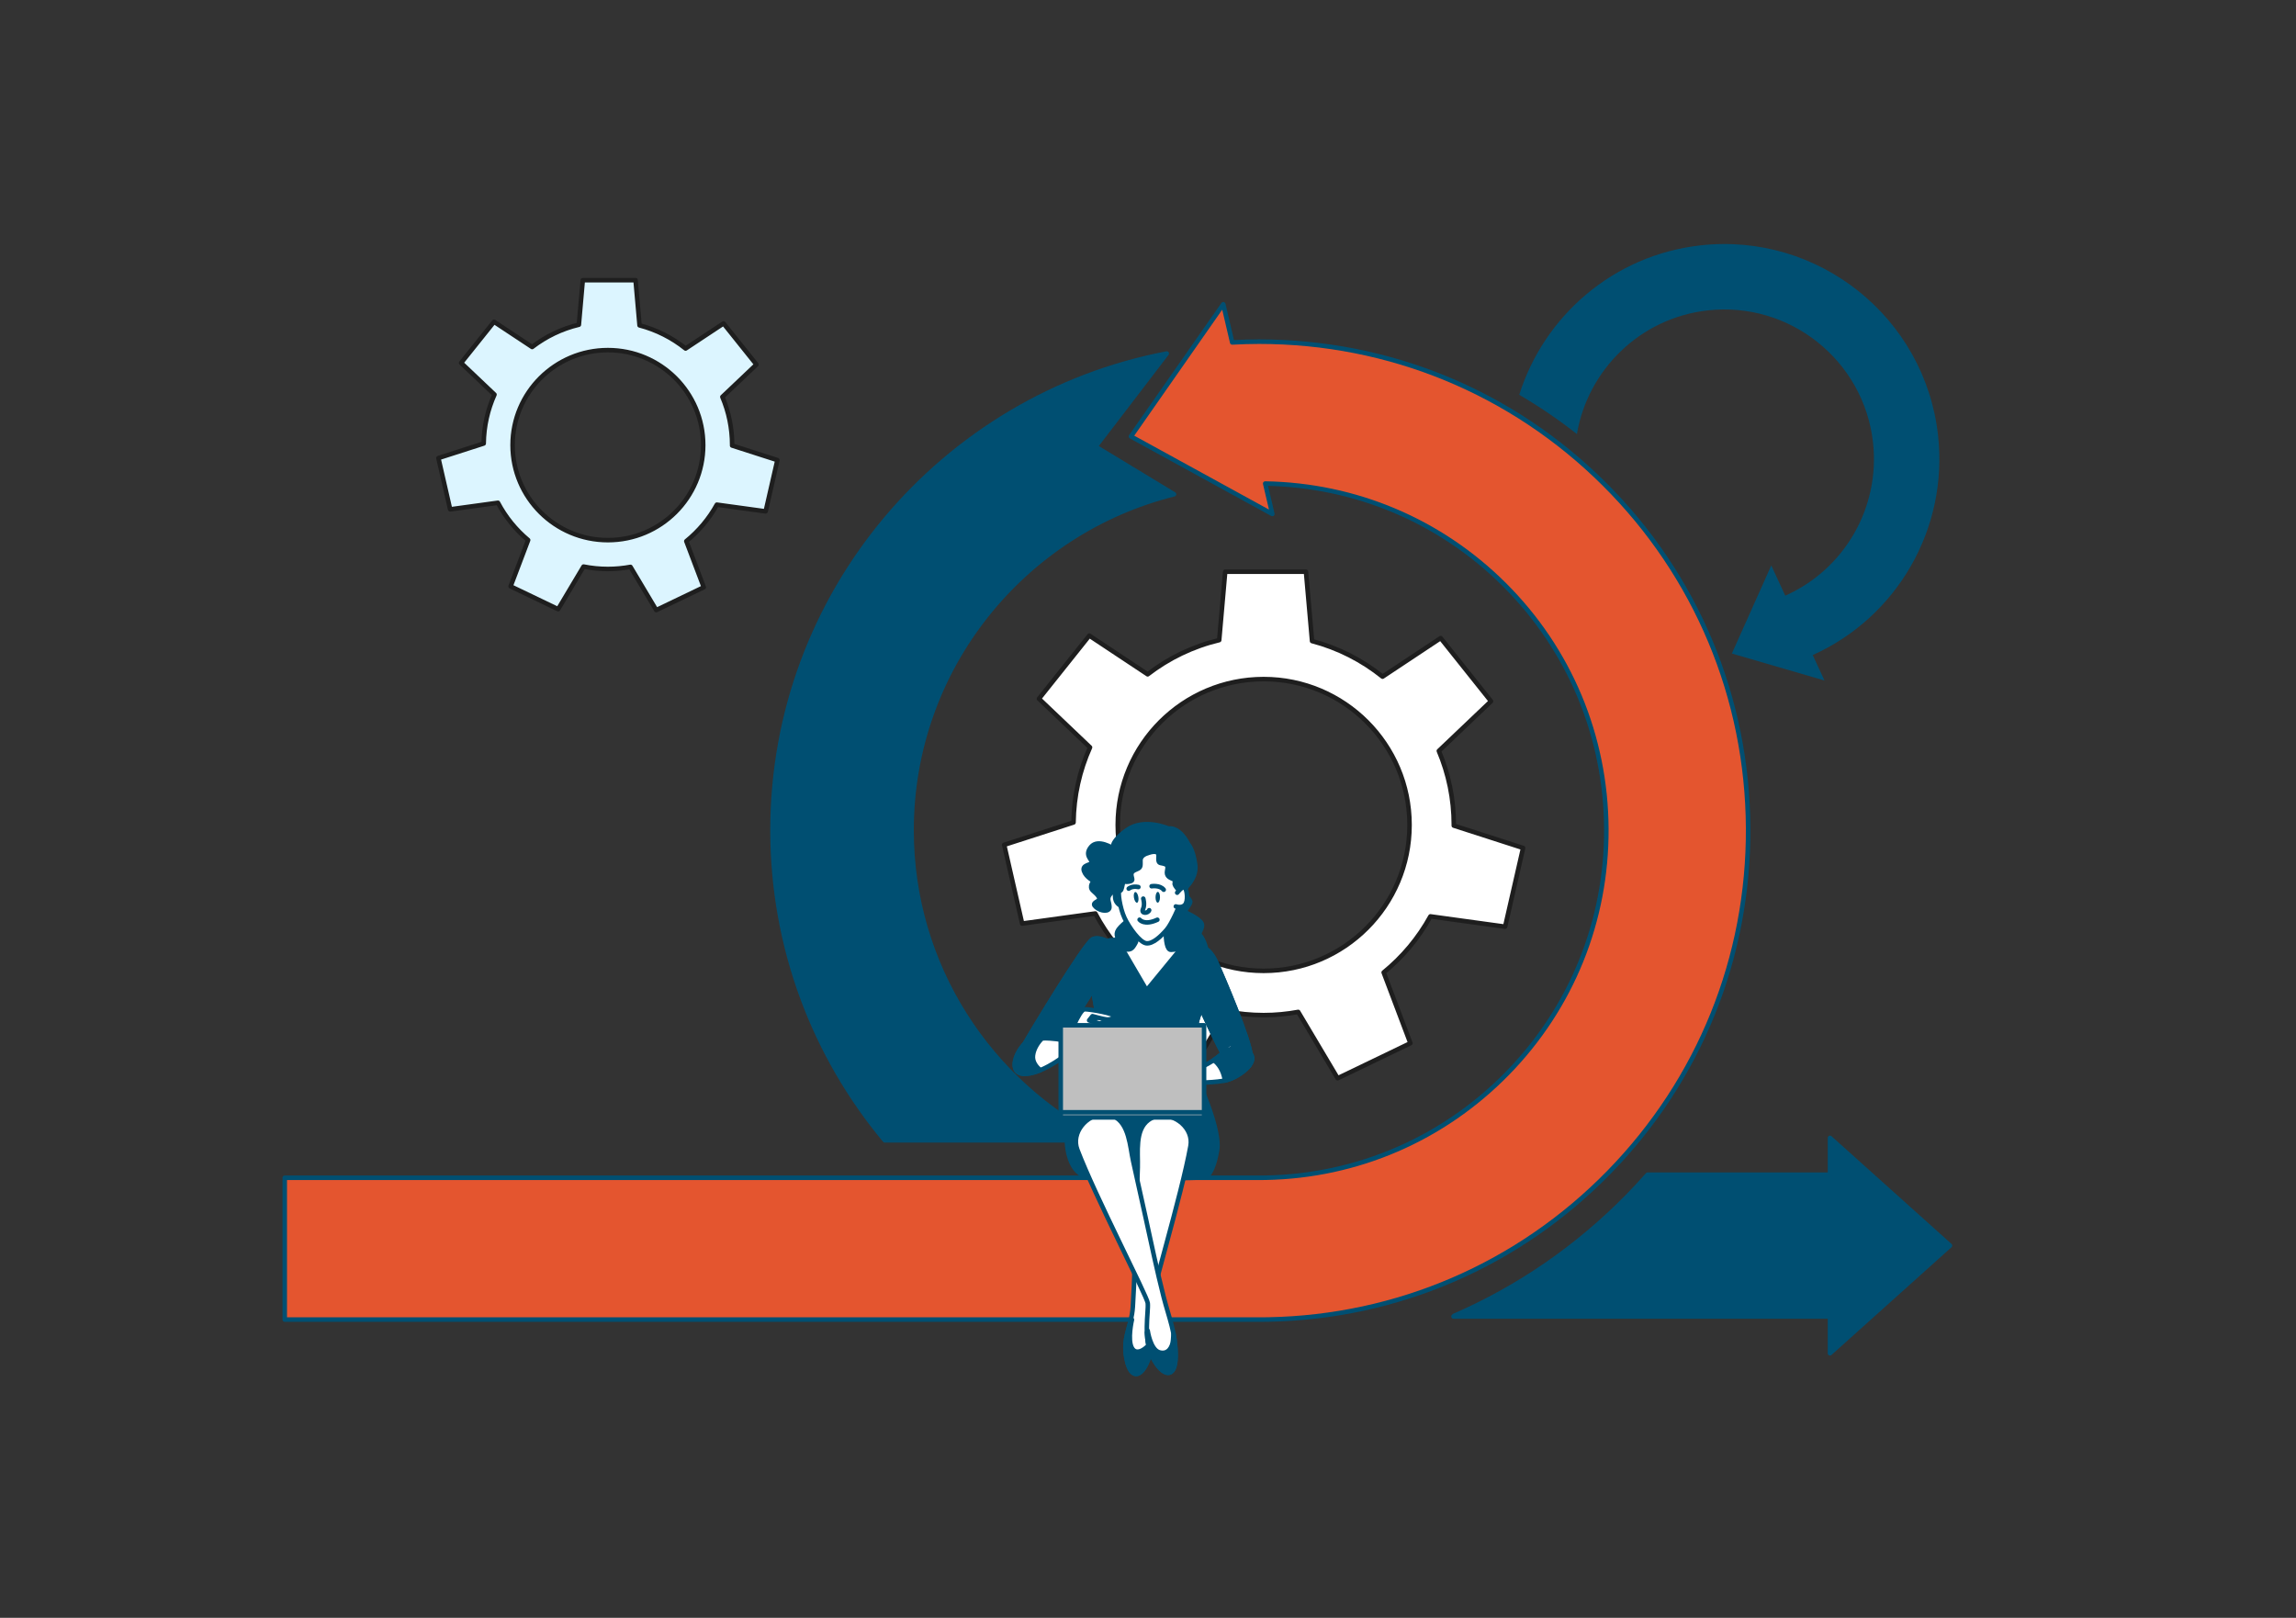
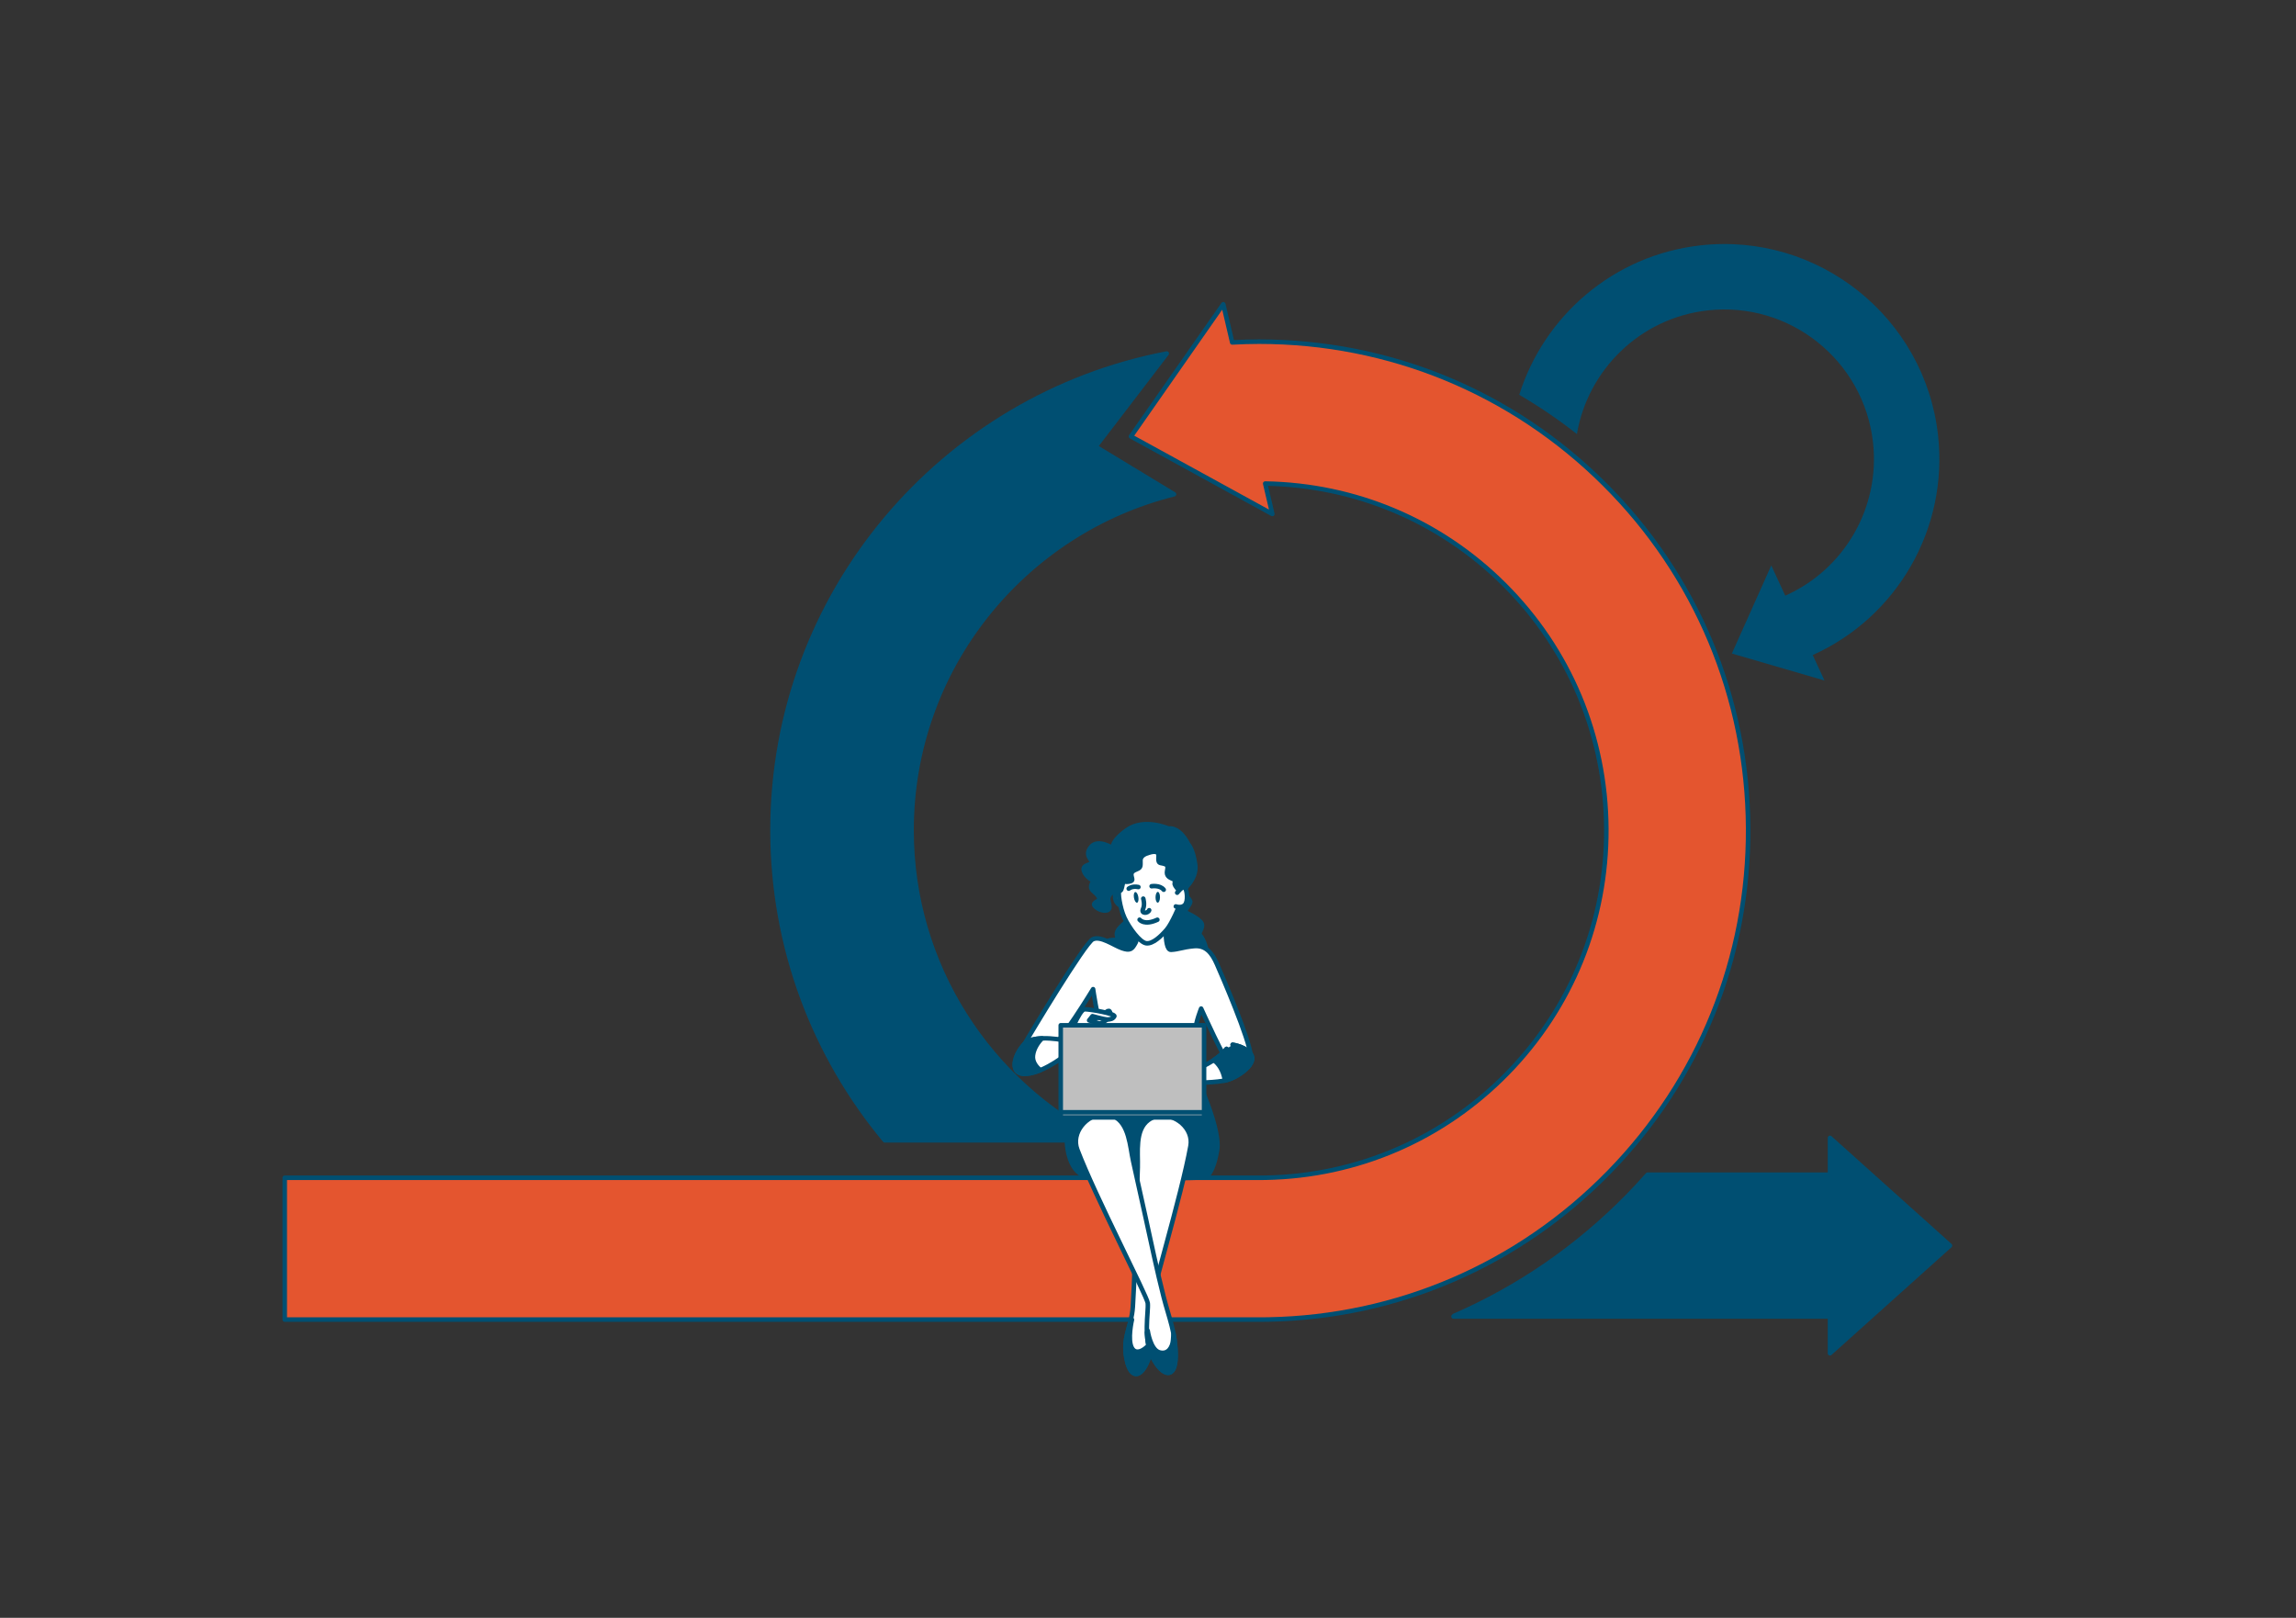
<svg xmlns="http://www.w3.org/2000/svg" width="508" height="358" viewBox="0 0 508 358" fill="none">
  <rect x="0" y="0" width="508" height="358" fill="#333333" stroke="none" />
  <mask id="mask0_1874_10383" style="mask-type:alpha" maskUnits="userSpaceOnUse" x="0" y="0" width="508" height="358">
    <rect width="508" height="358" fill="#D9D9D9" />
  </mask>
  <g mask="url(#mask0_1874_10383)">
-     <path d="M316.484 202.779L333.014 205.056L336.99 187.638L321.656 182.694C321.656 182.648 321.66 182.602 321.66 182.554C321.66 176.74 320.48 171.202 318.348 166.165L329.895 155.175L318.755 141.206L305.899 149.735C301.371 146.099 296.079 143.378 290.297 141.86L288.95 126.512H271.084L269.756 141.646C263.91 143.045 258.54 145.663 253.926 149.219L241.013 140.653L229.873 154.621L241.176 165.38C238.898 170.467 237.6 176.085 237.524 182.001L222.18 186.948L226.156 204.367L242.346 202.136C244.91 207.002 248.395 211.304 252.577 214.809L246.633 230.537L262.73 238.289L271.334 223.814C274.002 224.345 276.76 224.628 279.584 224.628C282.199 224.628 284.753 224.378 287.236 223.922L295.959 238.596L312.056 230.844L306.139 215.185C310.336 211.767 313.86 207.556 316.484 202.779ZM247.303 182.554C247.303 164.725 261.756 150.271 279.586 150.271C297.415 150.271 311.868 164.725 311.868 182.554C311.868 200.384 297.415 214.837 279.586 214.837C261.756 214.837 247.303 200.384 247.303 182.554Z" fill="white" stroke="#1E1E1E" stroke-miterlimit="10" stroke-linejoin="round" />
-     <path d="M158.605 111.672L169.403 113.156L172 101.811L161.983 98.591C161.983 98.561 161.986 98.531 161.986 98.5C161.986 94.713 161.215 91.106 159.822 87.826L167.365 80.668L160.088 71.57L151.69 77.124C148.732 74.757 145.275 72.985 141.498 71.996L140.618 62H128.947L128.08 71.856C124.261 72.768 120.752 74.473 117.739 76.789L109.303 71.21L102.026 80.307L109.41 87.314C107.921 90.627 107.073 94.287 107.023 98.14L97 101.362L99.597 112.706L110.174 111.254C111.848 114.423 114.125 117.225 116.857 119.507L112.974 129.751L123.49 134.8L129.11 125.373C130.853 125.718 132.655 125.903 134.5 125.903C136.208 125.903 137.876 125.739 139.498 125.442L145.196 135L155.712 129.951L151.847 119.752C154.588 117.526 156.891 114.783 158.605 111.672ZM113.412 98.5C113.412 86.888 122.854 77.474 134.501 77.474C146.148 77.474 155.589 86.888 155.589 98.5C155.589 110.112 146.148 119.526 134.501 119.526C122.854 119.526 113.412 110.112 113.412 98.5Z" fill="#DCF5FF" stroke="#1E1E1E" stroke-miterlimit="10" stroke-linejoin="round" />
    <path d="M354.909 107.061C334.512 86.777 307.406 75.606 278.585 75.606C276.604 75.606 274.612 75.667 272.629 75.775L270.653 67.327L250.229 96.576L281.505 113.736L279.93 107C299.899 107.34 318.624 115.229 332.784 129.311C347.261 143.708 355.296 162.911 355.406 183.381C355.515 203.739 347.741 222.962 333.516 237.51C319.313 252.034 300.32 260.24 280.031 260.614C279.55 260.623 279.069 260.627 278.586 260.627H63V292.004H278.586C279.265 292.004 279.943 291.997 280.614 291.986C309.192 291.458 335.948 279.902 355.951 259.447C375.987 238.956 386.937 211.881 386.783 183.213C386.628 154.39 375.308 127.347 354.909 107.061Z" fill="#E4552F" stroke="#004F72" stroke-miterlimit="10" stroke-linecap="round" stroke-linejoin="round" />
    <path d="M431.441 275.628L404.893 251.798V259.94H364.546C363.157 261.513 361.726 263.058 360.248 264.57C349.057 276.015 335.986 284.981 321.719 291.179L321.594 291.316H404.893V299.458L431.441 275.628Z" fill="#004F72" stroke="#004F72" stroke-miterlimit="10" stroke-linecap="round" stroke-linejoin="round" />
    <path d="M201.683 183.721C201.683 147.864 226.442 117.691 259.759 109.372L242.387 98.833L258.15 78.232C208.54 87.697 170.922 131.396 170.922 183.722C170.922 209.788 180.26 233.712 195.761 252.333H244.208C219.024 239.761 201.683 213.73 201.683 183.721Z" fill="#004F72" stroke="#004F72" stroke-miterlimit="10" stroke-linecap="round" stroke-linejoin="round" />
    <path d="M428.799 96.292C425.887 70.223 402.309 51.385 376.24 54.297C356.945 56.453 341.622 69.934 336.137 87.362C340.565 89.946 344.828 92.846 348.898 96.051C351.306 81.866 362.853 70.36 377.847 68.685C395.983 66.659 412.385 79.764 414.412 97.9C416.03 112.381 408.009 126.033 394.995 131.81L391.902 125.125L383.182 144.614L403.681 150.587L401.074 144.951C419.673 136.595 431.116 117.032 428.799 96.292Z" fill="#004F72" />
    <path d="M258.487 183.331C258.487 183.331 253.156 180.98 249.393 183.645C245.63 186.311 246.257 187.722 246.257 187.722C246.257 187.722 242.964 185.527 241.396 187.408C239.828 189.289 241.71 190.23 241.553 190.858C241.396 191.485 239.358 191.328 239.828 192.739C240.299 194.15 242.023 194.934 242.023 194.934C242.023 194.934 240.769 196.188 241.867 197.129C242.964 198.071 243.435 198.698 243.121 199.168C242.807 199.639 241.396 199.795 242.494 200.736C243.592 201.677 245.473 201.834 245.473 200.736C245.473 199.639 244.846 199.012 245.473 198.071C246.1 197.13 248.02 196.097 247.687 197.162C247.355 198.228 249.863 203.715 249.863 203.715C249.863 203.715 249.423 203.611 247.918 205.152C246.414 206.694 247.512 207.321 247.198 207.792C246.884 208.262 245.002 207.635 244.846 208.733C244.689 209.831 244.846 210.301 245.002 210.771C245.159 211.241 261.623 212.496 262.721 212.339C263.818 212.182 266.327 211.869 266.797 211.085C267.268 210.301 266.17 207.635 265.543 207.008C264.916 206.381 266.327 205.44 265.857 204.342C265.386 203.245 262.014 201.756 262.014 201.756C262.014 201.756 263.192 200.265 263.348 199.638C263.505 199.011 261.362 197.326 261.362 197.326C261.362 197.326 264.916 194.778 264.446 191.328C263.975 187.879 262.878 186.781 262.878 186.781C262.878 186.781 261.153 183.018 258.487 183.331Z" fill="#004F72" stroke="#004F72" stroke-miterlimit="10" stroke-linecap="round" stroke-linejoin="round" />
    <path d="M231.246 233.477C234.651 230.839 241.854 218.882 241.854 218.882C241.854 218.882 242.723 224.988 243.734 227.904C244.745 230.819 246.117 232.73 245.773 236.08C245.772 236.092 245.744 235.563 245.742 235.574L264.21 236.117C263.645 235.097 263.284 234.909 263.2 234.465C262.9 232.89 264.511 229.405 264.529 227.812C264.547 226.22 265.758 223.181 265.758 223.181C265.758 223.181 271.084 234.986 272.307 235.979C273.529 236.972 276.956 237.525 276.75 233.822C276.545 230.119 270.338 215.816 269.245 213.33C268.152 210.844 266.783 209.116 264.144 209.368C261.505 209.621 260.894 210.079 259.095 210.179C257.297 210.279 258.091 201.639 258.091 201.639C258.091 201.639 255.258 204.131 251.567 202.637C251.567 202.637 252.031 207.174 251.261 208.596C250.491 210.018 250.091 210.465 248.252 209.824C246.413 209.183 243.533 207.008 241.775 207.849C240.018 208.689 227.679 229.217 226.715 230.969C226.078 232.126 224.357 235.097 224.872 235.889L231.246 233.477Z" fill="white" stroke="#004F72" stroke-miterlimit="10" stroke-linecap="round" stroke-linejoin="round" />
    <path d="M245.778 236.08C245.795 235.907 245.806 235.741 245.815 235.576L245.746 235.574C245.748 235.562 245.776 236.091 245.778 236.08Z" fill="#E4552F" stroke="#004F72" stroke-miterlimit="10" stroke-linecap="round" stroke-linejoin="round" />
-     <path d="M241.775 207.85C240.018 208.69 227.679 229.219 226.715 230.97C226.078 232.127 224.357 235.098 224.872 235.89L231.249 233.477C234.655 230.839 241.857 218.881 241.857 218.881C241.857 218.881 242.726 224.988 243.737 227.903C244.696 230.668 245.977 232.533 245.813 235.576L264.213 236.116C263.648 235.096 263.287 234.908 263.202 234.464C262.903 232.889 264.514 229.404 264.532 227.811C264.549 226.219 265.761 223.18 265.761 223.18C265.761 223.18 271.087 234.984 272.309 235.977C273.532 236.971 276.958 237.524 276.752 233.821C276.547 230.118 270.34 215.815 269.247 213.329C268.154 210.843 266.785 209.115 264.146 209.367C262.85 209.491 262.044 209.665 261.346 209.821L253.697 219.132L248.254 209.824C246.413 209.184 243.533 207.009 241.775 207.85Z" fill="#004F72" stroke="#004F72" stroke-miterlimit="10" stroke-linecap="round" stroke-linejoin="round" />
    <path d="M245.98 234.66C245.98 234.66 236.235 243.081 236.014 251.013C235.938 253.764 236.465 259.909 241.159 260.557C245.853 261.204 266.697 260.557 266.697 260.557C266.697 260.557 268.316 260.071 269.287 254.568C270.258 249.064 263.136 234.983 263.136 234.983L245.98 234.66Z" fill="#004F72" stroke="#004F72" stroke-miterlimit="10" stroke-linecap="round" stroke-linejoin="round" />
    <path d="M253.138 238.012C253.138 238.012 251.363 240.218 251.094 240.326C250.824 240.433 250.502 241.294 249.91 242.585C249.318 243.877 249.479 243.984 250.179 243.661C250.878 243.338 251.578 241.886 251.578 241.886L252.923 241.025C252.923 241.025 254.268 237.635 253.138 238.012Z" fill="white" stroke="#004F72" stroke-miterlimit="10" stroke-linecap="round" stroke-linejoin="round" />
    <path d="M271.381 232.101C271.381 232.101 269.716 234.353 265.847 236.074C261.978 237.795 258.222 237.283 256.105 237.377C253.988 237.471 253.67 236.997 252.769 238.692C251.869 240.386 252.67 245.038 253.107 245.337C253.545 245.636 253.598 243.491 253.598 243.491C253.598 243.491 253.986 245.553 254.603 245.589C255.22 245.625 255.416 243.835 255.416 243.835C255.416 243.835 255.96 245.105 256.461 244.934C256.963 244.763 256.86 243.41 256.86 243.41C256.86 243.41 257.468 244.21 257.767 243.772C258.066 243.335 257.346 240.674 257.346 240.674C257.346 240.674 260.089 241.124 261.091 240.782C262.094 240.441 262.632 239.653 262.632 239.653C262.632 239.653 267.622 239.671 270.655 239.176C273.687 238.68 277.895 235.524 276.918 233.573C275.94 231.623 272.727 231.184 272.727 231.184" fill="white" />
    <path d="M271.381 232.101C271.381 232.101 269.716 234.353 265.847 236.074C261.978 237.795 258.222 237.283 256.105 237.377C253.988 237.471 253.67 236.997 252.769 238.692C251.869 240.386 252.67 245.038 253.107 245.337C253.545 245.636 253.598 243.491 253.598 243.491C253.598 243.491 253.986 245.553 254.603 245.589C255.22 245.625 255.416 243.835 255.416 243.835C255.416 243.835 255.96 245.105 256.461 244.934C256.963 244.763 256.86 243.41 256.86 243.41C256.86 243.41 257.468 244.21 257.767 243.772C258.066 243.335 257.346 240.674 257.346 240.674C257.346 240.674 260.089 241.124 261.091 240.782C262.094 240.441 262.632 239.653 262.632 239.653C262.632 239.653 267.622 239.671 270.655 239.176C273.687 238.68 277.895 235.524 276.918 233.573C275.94 231.623 272.727 231.184 272.727 231.184" stroke="#004F72" stroke-miterlimit="10" stroke-linecap="round" stroke-linejoin="round" />
    <path d="M256.859 243.41C256.859 243.41 255.862 240.548 256.257 239.406" stroke="#004F72" stroke-miterlimit="10" stroke-linecap="round" stroke-linejoin="round" />
    <path d="M255.416 243.835C255.416 243.835 254.741 241.065 254.878 239.362" stroke="#004F72" stroke-miterlimit="10" stroke-linecap="round" stroke-linejoin="round" />
-     <path d="M253.595 243.491C253.595 243.491 253.099 240.459 253.43 239.787" stroke="#004F72" stroke-miterlimit="10" stroke-linecap="round" stroke-linejoin="round" />
    <path d="M271.379 232.101C271.379 232.101 270.501 233.282 268.551 234.587C269.584 235.363 270.653 236.725 271.014 239.105C274.007 238.435 277.856 235.448 276.917 233.573C275.939 231.623 272.726 231.184 272.726 231.184" fill="#004F72" />
    <path d="M271.379 232.101C271.379 232.101 270.501 233.282 268.551 234.587C269.584 235.363 270.653 236.725 271.014 239.105C274.007 238.435 277.856 235.448 276.917 233.573C275.939 231.623 272.726 231.184 272.726 231.184" stroke="#004F72" stroke-miterlimit="10" stroke-linecap="round" stroke-linejoin="round" />
    <path d="M240.972 225.794C240.972 225.794 242.057 225.546 243.204 225.017C244.35 224.488 245.144 223.342 245.496 223.783C245.849 224.224 245.594 225.029 244.928 225.596C244.262 226.163 242.322 227.133 242.322 227.133C242.322 227.133 240.23 226.728 240.972 225.794Z" fill="white" stroke="#004F72" stroke-miterlimit="10" stroke-linecap="round" stroke-linejoin="round" />
    <path d="M236.141 230.328C236.141 230.328 238.765 223.357 239.964 223.333C241.164 223.309 246.824 224.319 246.556 224.884C246.286 225.449 245.61 225.623 244.929 225.596C244.249 225.569 241.715 224.859 241.715 224.859L240.973 225.794C240.973 225.794 243.588 226.543 243.992 226.735C244.396 226.927 245.945 228.457 245.557 229.064C245.169 229.672 245.004 229.395 245.004 229.395C245.004 229.395 245.216 229.991 244.985 230.476C244.754 230.96 244.512 230.845 244.512 230.845C244.46 231.381 243.912 231.721 243.409 231.528C242.82 231.301 242.812 230.183 242.088 230.273C241.27 230.375 241.14 230.231 241.14 230.231C241.14 230.231 239.687 231.619 238.661 232.32C237.634 233.02 236.354 233.005 236.354 233.005C236.354 233.005 231.529 237.069 227.444 237.579C222.895 238.147 224.44 233.254 226.716 230.97C228.99 228.685 236.141 230.328 236.141 230.328Z" fill="white" stroke="#004F72" stroke-miterlimit="10" stroke-linecap="round" stroke-linejoin="round" />
-     <path d="M245.004 229.395C245.004 229.395 244.135 227.967 243.572 227.699C243.009 227.432 241.156 227.154 241.156 227.154" stroke="#004F72" stroke-miterlimit="10" stroke-linecap="round" stroke-linejoin="round" />
-     <path d="M244.514 230.845C244.514 230.845 243.178 228.892 242.759 228.865C242.341 228.839 240.977 228.621 240.977 228.621" stroke="#004F72" stroke-miterlimit="10" stroke-linecap="round" stroke-linejoin="round" />
+     <path d="M244.514 230.845C242.341 228.839 240.977 228.621 240.977 228.621" stroke="#004F72" stroke-miterlimit="10" stroke-linecap="round" stroke-linejoin="round" />
    <path d="M228.553 233.558C228.736 231.97 229.722 230.629 230.533 229.77C229.002 229.832 227.539 230.142 226.716 230.969C224.44 233.254 222.896 238.147 227.443 237.579C228.336 237.467 229.264 237.18 230.17 236.809C229.265 236.061 228.391 234.96 228.553 233.558Z" fill="#004F72" stroke="#004F72" stroke-miterlimit="10" stroke-linecap="round" stroke-linejoin="round" />
    <path d="M247.686 197.162C247.686 197.162 246.695 196.706 246.695 197.898C246.695 199.09 246.874 199.745 247.887 200.4C248.9 201.055 248.066 196.29 248.066 196.29L247.686 197.162Z" fill="white" stroke="#004F72" stroke-miterlimit="10" stroke-linecap="round" stroke-linejoin="round" />
    <path d="M253.905 188.806C253.905 188.806 252.355 189.175 252.34 190.36C252.325 191.544 252.5 191.944 251.595 192.312C250.69 192.68 250.203 192.977 250.344 193.812C250.485 194.648 250.852 194.909 249.702 195.103C248.553 195.297 248.639 194.53 248.396 195.645C248.155 196.76 248.103 197.091 247.685 197.162C247.267 197.232 247.78 200.907 248.795 203.099C249.809 205.292 252.185 208.545 253.613 208.734C255.042 208.923 256.875 207.2 258.154 205.711C259.303 204.373 261 200.288 261 200.288L261.365 199.904C261.365 199.904 262.01 199.903 262.182 199.014C262.182 199.014 262.058 197.638 261.36 197.326C260.663 197.014 259.947 195.953 259.893 195.64C259.841 195.327 260.188 194.838 259.717 194.595C259.246 194.352 258.462 194.162 258.234 193.448C258.007 192.734 258.788 191.635 257.865 191.254C256.941 190.872 256.454 191.17 256.33 190.438C256.206 189.707 256.606 188.887 255.908 188.575C255.211 188.263 253.905 188.806 253.905 188.806Z" fill="white" stroke="#004F72" stroke-miterlimit="10" stroke-linecap="round" stroke-linejoin="round" />
    <path d="M252.95 198.852C252.95 198.852 253.368 200.163 252.891 201.175C252.415 202.188 253.963 202.188 254.261 201.414" stroke="#004F72" stroke-miterlimit="10" stroke-linecap="round" stroke-linejoin="round" />
    <path d="M260.454 197.541C260.454 197.541 261.705 195.873 262.182 196.468C262.658 197.064 262.896 199.387 262.182 200.221C261.467 201.055 260.156 200.579 260.156 200.579" fill="white" />
    <path d="M260.454 197.541C260.454 197.541 261.705 195.873 262.182 196.468C262.658 197.064 262.896 199.387 262.182 200.221C261.467 201.055 260.156 200.579 260.156 200.579" stroke="#004F72" stroke-miterlimit="10" stroke-linecap="round" stroke-linejoin="round" />
    <path d="M251.863 198.491C251.973 199.143 251.844 199.709 251.576 199.753C251.307 199.799 251.001 199.307 250.891 198.655C250.781 198.003 250.909 197.438 251.178 197.393C251.446 197.348 251.752 197.839 251.863 198.491Z" fill="#004F72" />
    <path d="M256.654 198.558C256.647 199.219 256.42 199.752 256.148 199.749C255.875 199.746 255.661 199.208 255.668 198.547C255.675 197.886 255.902 197.352 256.174 197.355C256.446 197.358 256.661 197.896 256.654 198.558Z" fill="#004F72" />
    <path d="M252.141 203.515C252.141 203.515 253.157 204.873 256.072 203.525" stroke="#004F72" stroke-miterlimit="10" stroke-linecap="round" stroke-linejoin="round" />
    <path d="M256.32 246.925C255.533 247.046 254.769 247.343 254.081 247.847C251.064 250.057 251.84 255.046 251.736 258.35C251.605 262.505 251.472 266.658 251.335 270.812C251.134 276.919 251.042 283.048 250.649 289.146C250.348 293.823 248.272 295.8 249.276 300.773C250.28 305.747 252.895 304.654 254.291 300.064C255.687 295.473 254.522 291.848 254.356 289.825C254.227 288.252 261.455 264.406 263.395 253.609C264.112 249.613 259.972 246.367 256.32 246.925Z" fill="white" stroke="#004F72" stroke-miterlimit="10" stroke-linecap="round" stroke-linejoin="round" />
    <path d="M254.907 296.875C254.762 296.896 254.629 296.977 254.524 297.151C253.825 298.316 251.495 300.18 250.447 298.316C249.399 296.452 250.447 292.025 250.447 292.025L250.14 292.339C249.477 295.048 248.533 297.09 249.276 300.772C250.281 305.746 252.895 304.654 254.291 300.063C254.633 298.939 254.82 297.874 254.907 296.875Z" fill="#004F72" stroke="#004F72" stroke-miterlimit="10" stroke-linecap="round" stroke-linejoin="round" />
    <path d="M244.097 246.553C244.893 246.526 245.698 246.677 246.467 247.045C249.841 248.661 249.999 253.707 250.711 256.936C251.606 260.995 252.504 265.052 253.405 269.11C254.73 275.074 255.95 281.081 257.462 287.002C258.621 291.543 260.184 295.106 260.114 300.18C260.044 305.253 257.274 304.663 255.054 300.408C252.835 296.154 254.154 290.373 253.944 288.354C253.78 286.784 242.276 264.681 238.377 254.427C236.935 250.633 240.405 246.678 244.097 246.553Z" fill="white" stroke="#004F72" stroke-miterlimit="10" stroke-linecap="round" stroke-linejoin="round" />
    <path d="M259.641 295.141C259.63 295.278 259.603 295.634 259.531 296.569C259.414 298.083 258.483 299.831 256.502 299.248C254.521 298.666 253.939 294.472 253.939 294.472L253.766 294.848C253.841 296.719 254.155 298.688 255.053 300.408C257.273 304.663 260.043 305.254 260.113 300.181C260.129 299.013 260.056 297.926 259.924 296.888C259.854 296.421 259.791 296.006 259.744 295.692C259.711 295.506 259.677 295.323 259.641 295.141Z" fill="#004F72" stroke="#004F72" stroke-miterlimit="10" stroke-linecap="round" stroke-linejoin="round" />
    <path d="M266.405 226.875H234.691V246.576H266.405V226.875Z" fill="#BFBFBF" stroke="#004F72" stroke-miterlimit="10" stroke-linecap="round" stroke-linejoin="round" />
    <path d="M266.405 246.126H234.691V247.265H266.405V246.126Z" fill="#BFBFBF" stroke="#004F72" stroke-miterlimit="10" stroke-linecap="round" stroke-linejoin="round" />
    <path d="M249.734 196.647C249.734 196.647 250.449 195.992 251.879 196.29" stroke="#004F72" stroke-miterlimit="10" stroke-linecap="round" stroke-linejoin="round" />
    <path d="M254.797 196.111C254.797 196.111 256.643 195.813 257.478 196.885" stroke="#004F72" stroke-miterlimit="10" stroke-linecap="round" stroke-linejoin="round" />
  </g>
</svg>